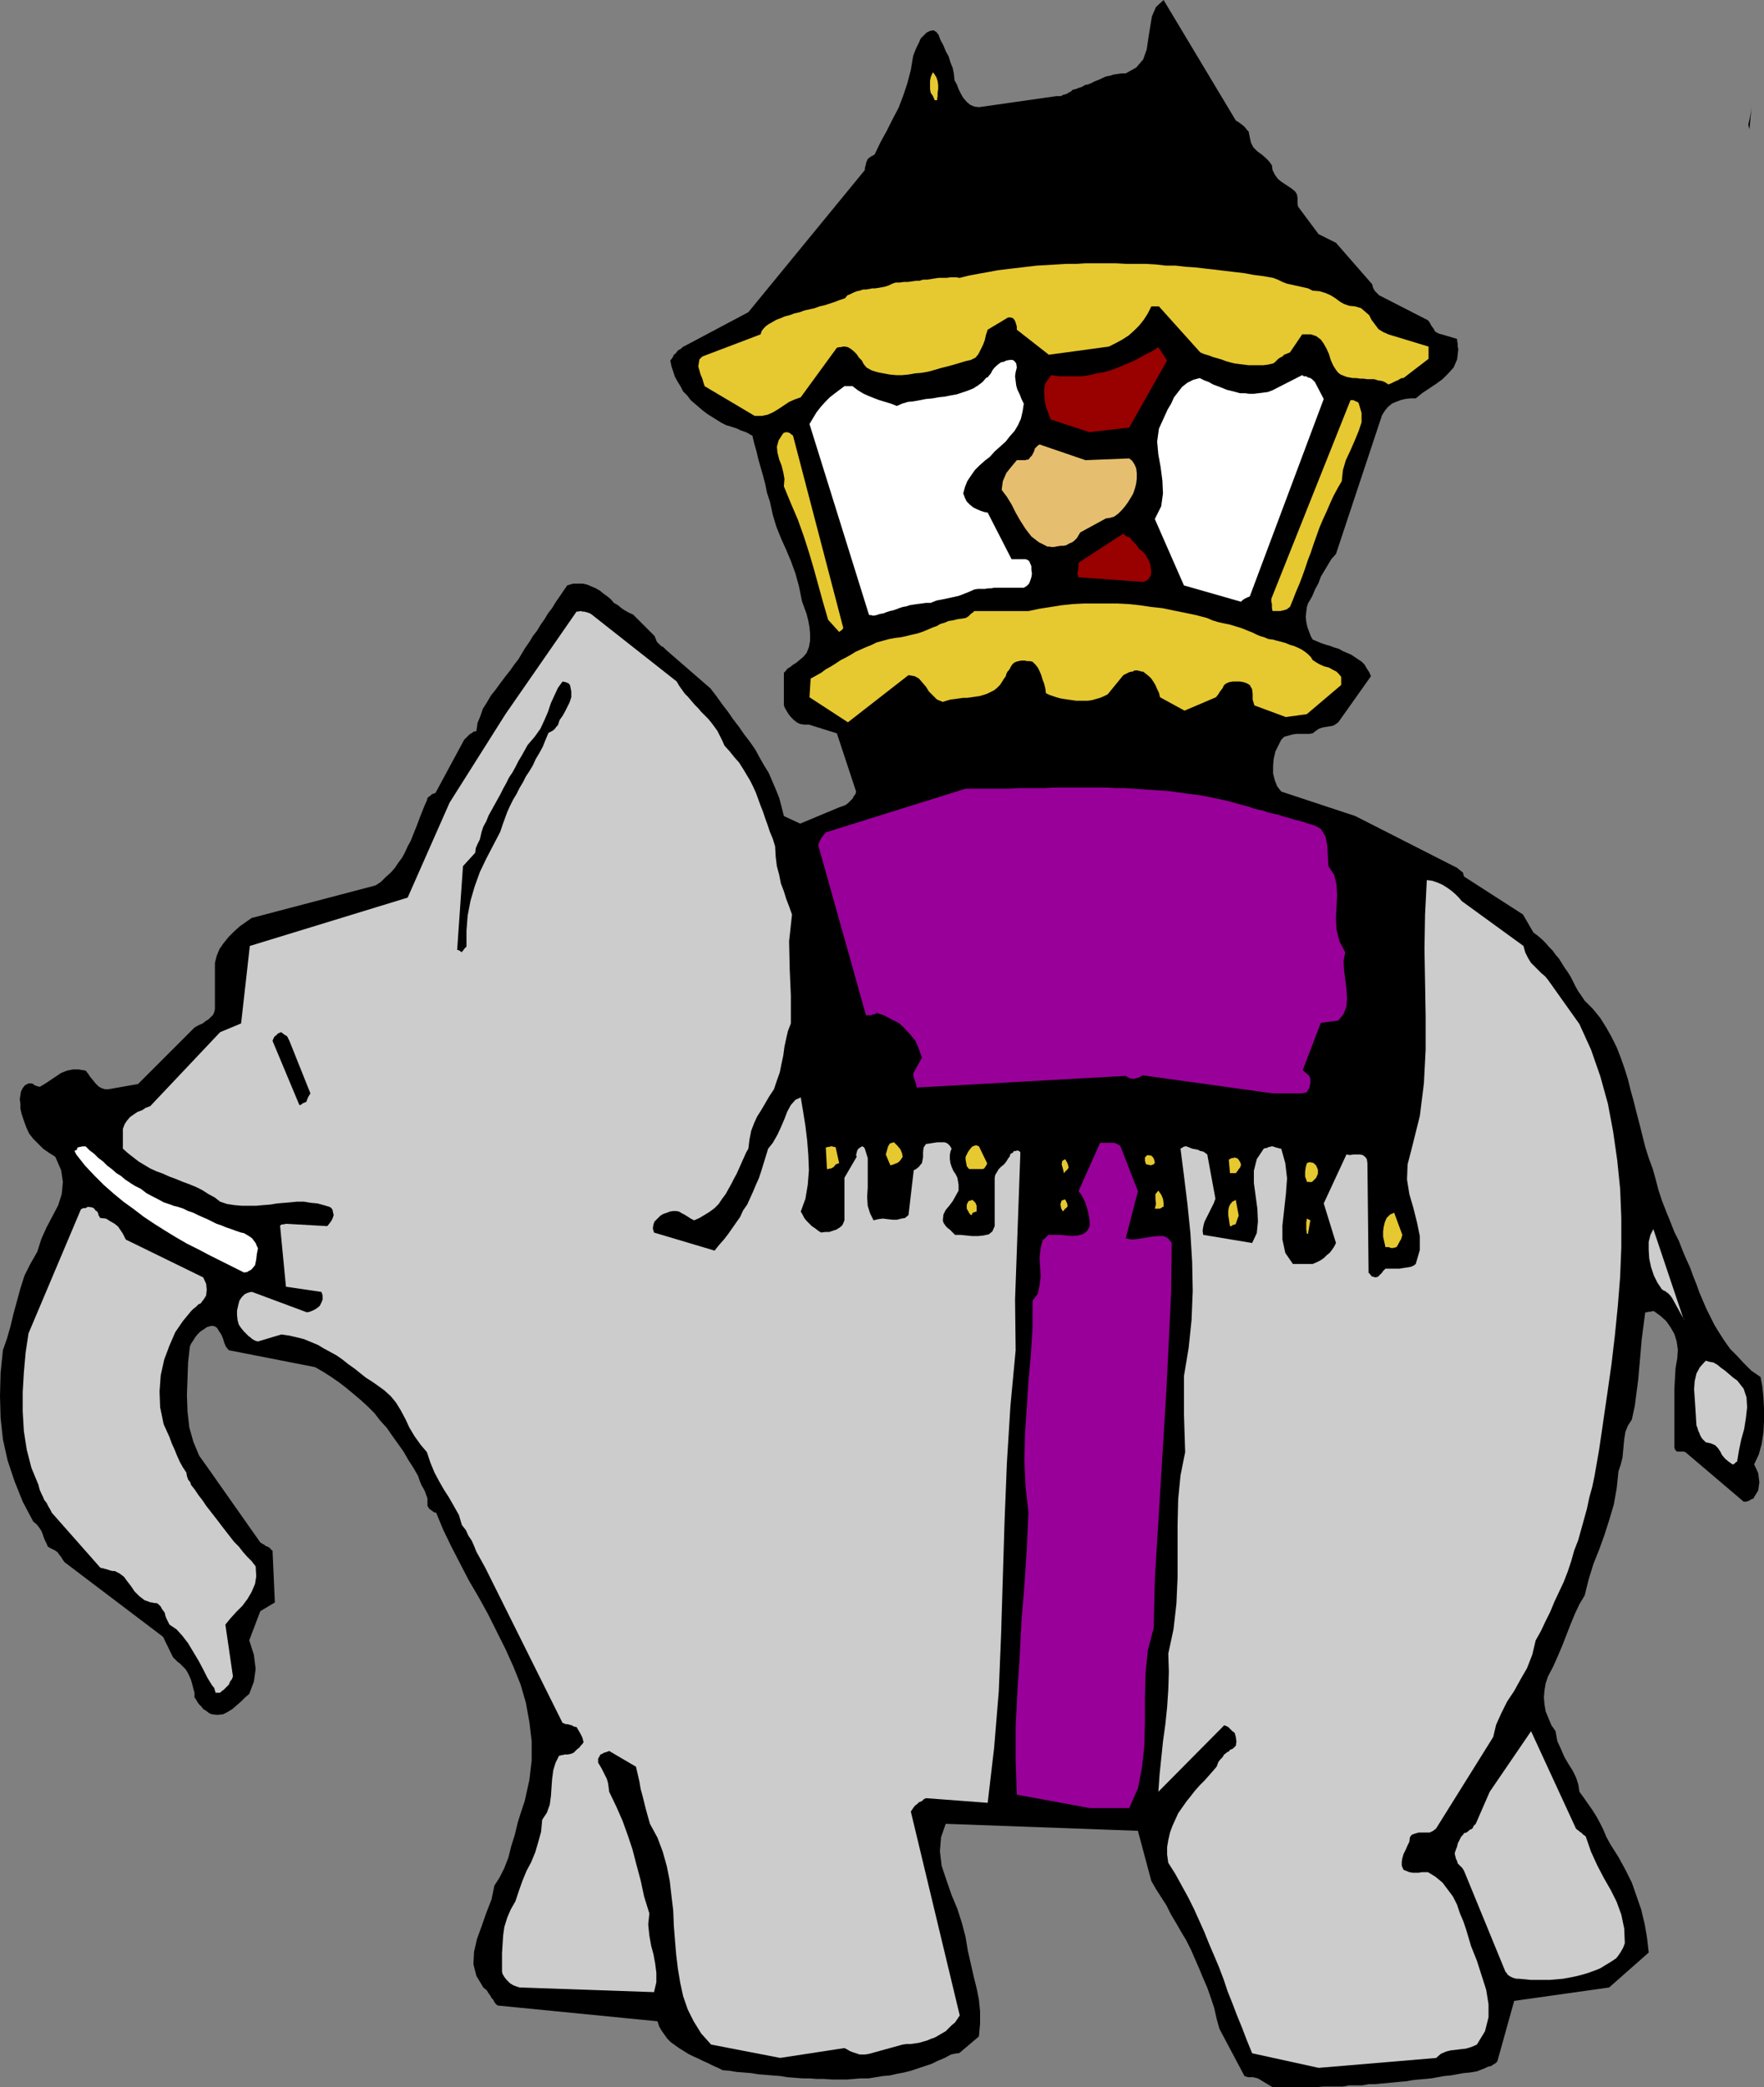
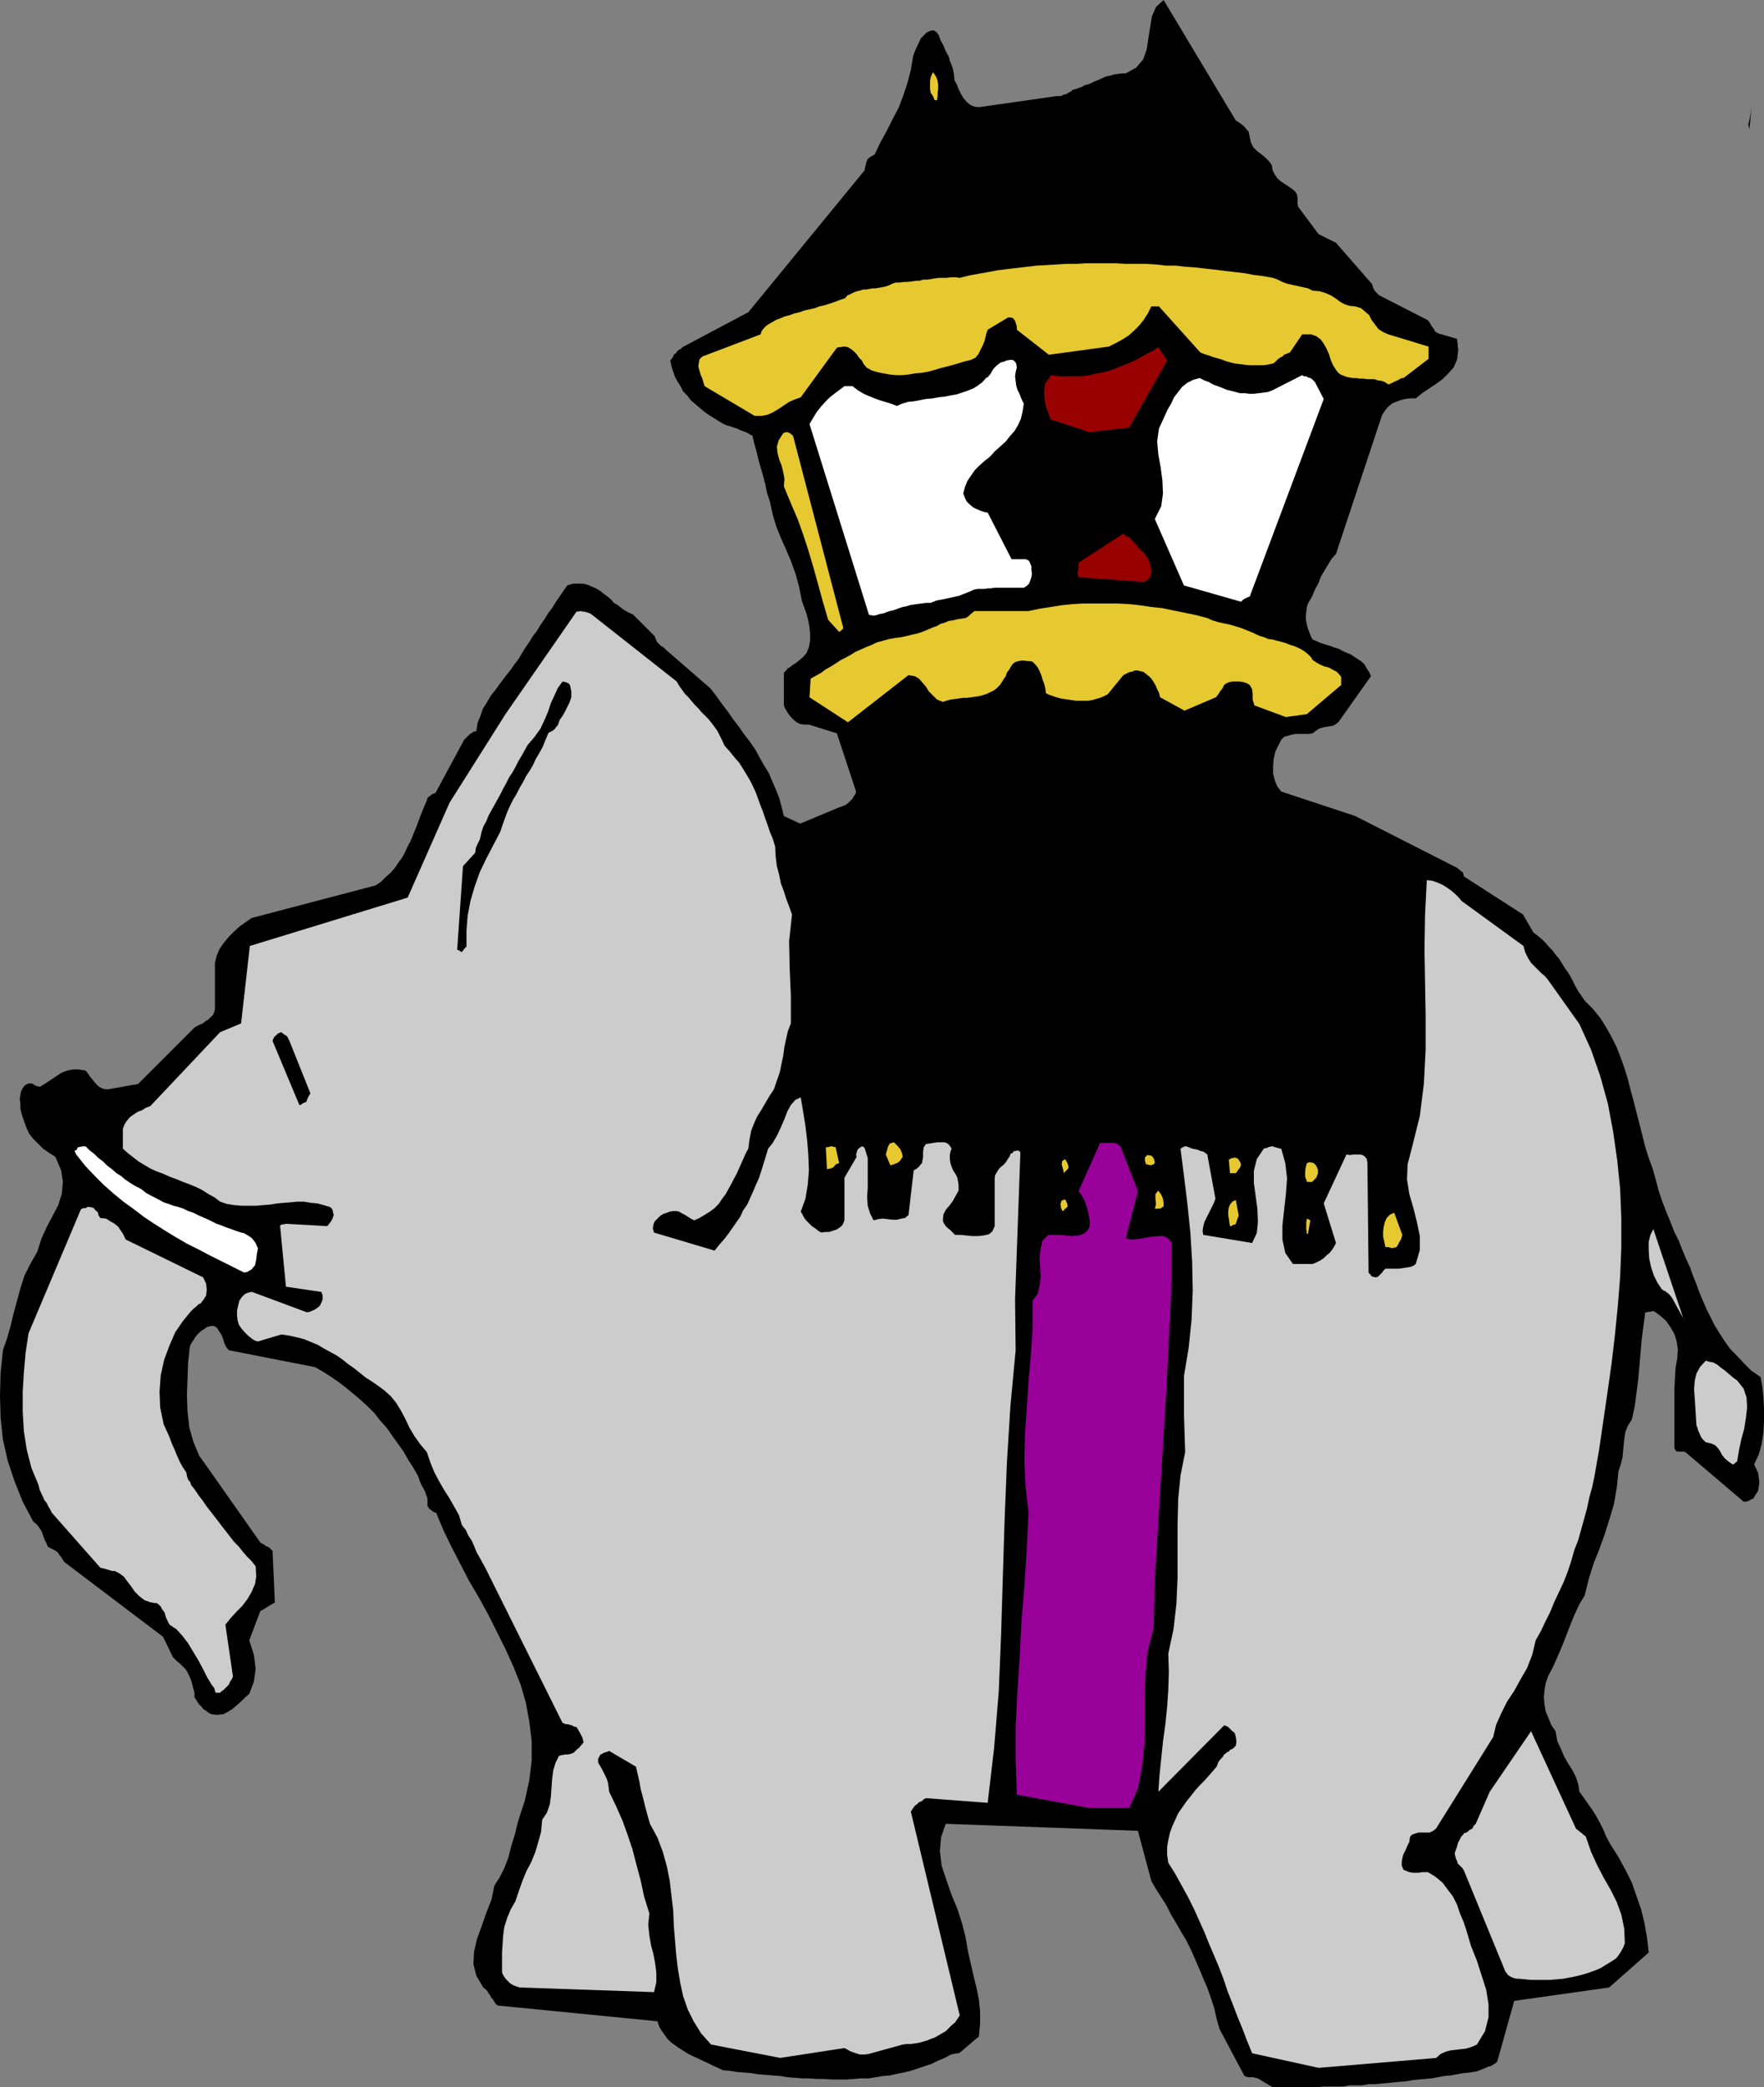
<svg xmlns="http://www.w3.org/2000/svg" xmlns:ns1="http://sodipodi.sourceforge.net/DTD/sodipodi-0.dtd" xmlns:ns2="http://www.inkscape.org/namespaces/inkscape" version="1.0" width="129.51mm" height="153.191mm" id="svg36" ns1:docname="Elephant 02.wmf">
  <rect width="100%" height="100%" fill="#808080" stroke="none" />
  <ns1:namedview id="namedview36" pagecolor="#ffffff" bordercolor="#000000" borderopacity="0.25" ns2:showpageshadow="2" ns2:pageopacity="0.0" ns2:pagecheckerboard="0" ns2:deskcolor="#d1d1d1" ns2:document-units="mm" />
  <defs id="defs1">
    <pattern id="WMFhbasepattern" patternUnits="userSpaceOnUse" width="6" height="6" x="0" y="0" />
  </defs>
  <path style="fill:#000000;fill-opacity:1;fill-rule:evenodd;stroke:none" d="m 353.096,578.991 h 1.778 1.778 1.778 1.778 1.939 1.616 1.778 l 1.778,-0.162 h 1.778 1.778 1.778 l 1.778,-0.323 h 1.778 1.778 l 1.778,-0.323 h 1.778 l 1.616,-0.162 1.778,-0.162 1.778,-0.162 1.616,-0.162 1.939,-0.162 1.778,-0.323 1.616,-0.162 1.939,-0.162 1.616,-0.162 1.778,-0.323 1.778,-0.323 1.778,-0.162 1.778,-0.323 1.778,-0.323 1.778,-0.162 1.939,-0.323 0.808,-0.323 0.808,-0.323 0.808,-0.323 0.646,-0.323 0.808,-0.162 0.485,-0.323 0.808,-0.485 0.485,-0.485 4.686,-16.806 26.341,-3.717 10.989,-9.696 -0.485,-4.201 -0.646,-3.717 -0.97,-4.04 -1.293,-3.717 -1.293,-3.717 -1.778,-3.555 -1.939,-3.555 -2.262,-3.555 -1.131,-2.101 -0.808,-1.939 -0.97,-1.939 -0.97,-1.778 -1.131,-1.778 -1.131,-1.616 -1.131,-1.616 -1.293,-1.778 -0.323,-2.101 -0.646,-1.939 -0.97,-1.939 -1.131,-1.778 -1.131,-1.939 -0.97,-2.262 -0.97,-2.101 -0.485,-2.747 -1.131,-1.616 -0.808,-1.939 -0.808,-1.939 -0.323,-1.939 -0.162,-1.939 0.162,-1.939 0.323,-1.939 0.646,-1.939 1.454,-2.747 1.293,-2.909 1.293,-3.07 1.131,-2.909 1.131,-2.909 1.131,-2.747 1.293,-2.747 1.454,-2.424 1.131,-4.525 1.293,-4.201 1.616,-4.04 1.454,-4.04 1.293,-4.04 1.293,-4.363 0.808,-4.525 0.485,-4.686 0.646,-1.939 0.485,-1.939 0.162,-1.778 0.162,-1.778 0.162,-1.616 0.323,-1.939 0.646,-1.616 1.131,-1.778 0.808,-3.717 0.485,-3.717 0.485,-3.717 0.323,-3.717 0.323,-3.717 0.323,-3.717 0.485,-3.717 0.485,-3.717 h 0.162 0.162 0.162 l 0.323,-0.162 h 0.323 0.323 l 0.485,-0.162 h 0.485 l 1.778,1.293 1.616,1.454 1.131,1.616 1.131,1.939 0.646,2.101 0.323,2.262 -0.162,2.424 -0.485,2.747 -0.323,5.817 v 5.333 5.171 5.656 l 0.162,0.485 0.323,0.485 0.323,0.162 h 0.323 0.485 0.485 0.485 l 0.485,0.162 16.16,13.735 h 0.323 0.323 l 0.646,-0.162 0.323,-0.162 0.485,-0.323 0.485,-0.162 0.323,-0.323 v -0.162 l 1.131,-1.778 0.323,-2.262 -0.323,-2.586 -1.131,-2.424 1.293,-2.747 0.808,-2.909 0.485,-3.232 0.162,-3.232 v -3.232 l -0.162,-3.232 -0.323,-3.07 -0.485,-2.586 -2.586,-1.778 -2.101,-2.101 -1.939,-2.101 -1.778,-1.778 -1.616,-2.262 -1.454,-2.262 -1.293,-2.101 -1.131,-2.262 -1.131,-2.262 -0.97,-2.262 -0.97,-2.262 -0.808,-2.262 -0.97,-2.424 -0.808,-2.262 -0.97,-2.101 -0.97,-2.262 -1.131,-2.909 -1.293,-2.586 -1.131,-2.909 -1.131,-2.747 -1.131,-2.909 -0.97,-2.909 -0.808,-3.07 -0.808,-2.909 -1.131,-3.07 -0.97,-3.07 -0.808,-3.232 -0.808,-3.232 -0.808,-3.07 -0.808,-3.232 -0.808,-2.909 -0.808,-3.232 -0.97,-3.07 -0.97,-2.747 -1.131,-2.909 -1.454,-2.909 -1.454,-2.586 -1.616,-2.586 -2.101,-2.586 -2.262,-2.262 -0.97,-1.454 -0.808,-1.131 -0.808,-1.454 -0.646,-1.293 -0.646,-1.293 -0.808,-1.293 -0.808,-1.131 -0.808,-1.293 -0.808,-1.293 -0.97,-1.131 -0.808,-1.131 -0.97,-0.97 -0.97,-1.131 -0.97,-0.97 -1.131,-0.97 -1.293,-0.97 -2.909,-5.009 -16.322,-10.504 -0.162,-0.485 -0.162,-0.646 -0.646,-0.485 -0.97,-0.808 -28.28,-14.382 -20.523,-6.787 -1.131,-1.454 -0.646,-1.616 -0.485,-1.939 v -2.101 l 0.162,-1.939 0.485,-2.101 0.808,-1.616 0.808,-1.616 0.808,-0.808 1.131,-0.323 1.131,-0.323 1.131,-0.162 h 1.293 1.131 1.131 l 0.97,-0.162 0.808,-0.646 0.97,-0.646 0.97,-0.323 0.97,-0.162 0.97,-0.162 0.97,-0.162 0.808,-0.485 0.646,-0.485 9.05,-12.766 -0.485,-1.131 -0.646,-0.97 -0.646,-1.131 -0.808,-0.808 -0.97,-0.646 -0.97,-0.646 -0.97,-0.646 -1.131,-0.485 -1.131,-0.485 -1.131,-0.646 -1.131,-0.323 -1.293,-0.485 -1.131,-0.323 -1.454,-0.485 -1.131,-0.485 -1.131,-0.485 -0.485,-0.808 -0.485,-1.293 -0.485,-1.293 -0.323,-1.454 -0.162,-1.454 0.162,-1.454 0.162,-1.293 0.323,-0.97 1.131,-1.939 0.808,-1.939 0.97,-1.778 0.646,-1.778 0.97,-1.616 0.97,-1.616 0.97,-1.616 1.293,-1.454 12.766,-38.459 0.808,-1.293 0.808,-0.97 1.131,-0.97 1.131,-0.485 1.293,-0.485 1.293,-0.323 1.454,-0.162 h 1.454 l 1.778,-1.454 1.939,-1.293 1.939,-1.293 1.778,-1.293 1.616,-1.616 1.454,-1.616 0.97,-2.262 0.323,-2.747 -0.162,-0.808 v -0.808 l -0.162,-0.808 v -0.485 l -4.363,-1.293 -0.646,-0.162 -0.646,-0.323 -0.485,-0.323 -0.323,-0.646 -0.485,-0.646 -0.323,-0.485 -0.323,-0.646 -0.485,-0.646 -13.574,-6.949 -0.485,-0.485 -0.646,-0.646 -0.485,-0.808 -0.323,-1.131 -10.019,-11.473 -4.848,-2.424 -5.656,-7.595 -0.162,-0.808 v -0.97 -0.646 l -0.162,-0.97 -0.485,-0.808 -0.97,-0.808 -0.97,-0.646 -0.97,-0.646 -0.97,-0.646 -0.97,-0.808 -0.808,-1.131 -0.646,-1.293 -0.162,-1.293 -0.808,-1.131 -0.97,-0.97 -1.131,-0.97 -1.131,-0.808 -1.131,-1.131 -0.646,-1.293 -0.323,-1.454 -0.162,-0.808 -0.162,-0.808 -0.485,-0.485 -0.485,-0.646 -0.485,-0.485 -0.646,-0.485 -0.646,-0.485 -0.808,-0.485 L 322.876,0 l -2.101,1.939 -1.131,2.586 -0.485,2.909 -0.485,3.07 -0.485,3.232 -0.97,2.747 -1.939,2.262 -2.909,1.616 h -1.131 l -1.131,0.162 -1.131,0.162 -0.97,0.323 -0.97,0.162 -0.808,0.323 -0.97,0.485 -0.808,0.323 -0.808,0.323 -0.97,0.485 -0.808,0.323 -0.808,0.162 -0.808,0.485 -0.97,0.323 -0.808,0.323 -0.808,0.162 -0.485,0.485 -0.646,0.323 -0.485,0.323 -0.485,0.162 -0.646,0.162 -0.485,0.323 h -0.646 -0.646 l -21.493,3.07 -1.293,-0.162 -1.131,-0.485 -0.97,-0.808 -0.97,-1.131 -0.646,-1.131 -0.646,-1.293 -0.485,-1.293 -0.646,-1.131 -0.162,-1.778 -0.323,-1.616 -0.646,-1.616 -0.485,-1.616 -0.808,-1.454 -0.646,-1.616 -0.808,-1.454 -0.485,-1.293 v -0.162 l -0.323,-0.323 -0.323,-0.485 -0.808,-0.485 -0.97,0.162 -0.97,0.485 -0.808,0.808 -0.808,0.808 -0.485,1.131 -0.646,1.293 -0.485,1.131 -0.485,1.293 -0.646,3.878 -0.97,3.717 -1.131,3.393 -1.293,3.393 -1.616,3.07 -1.616,3.232 -1.778,3.232 -1.616,3.393 -0.485,0.323 -0.646,0.323 -0.808,0.646 -0.485,1.131 v 0.323 l -0.162,0.485 -0.162,0.646 v 0.485 l -32.32,39.429 -18.261,9.696 -0.485,0.485 -0.646,0.323 -0.323,0.323 -0.485,0.646 -0.485,0.323 -0.162,0.485 -0.323,0.485 -0.485,0.646 0.323,1.616 0.485,1.454 0.485,1.454 0.808,1.454 0.808,1.293 0.646,1.293 1.131,1.131 0.97,1.293 1.131,0.97 1.131,0.97 1.131,0.97 1.293,0.97 1.293,0.808 1.293,0.808 1.293,0.808 1.293,0.646 1.131,0.323 0.97,0.323 0.97,0.323 0.97,0.485 0.97,0.323 0.808,0.323 0.808,0.485 0.646,0.323 0.485,2.101 0.646,2.262 0.485,2.101 0.646,2.262 0.646,2.262 0.646,2.424 0.485,2.424 0.808,2.424 0.808,3.717 0.97,3.232 1.293,3.232 1.454,3.232 1.293,3.07 1.293,3.555 0.97,3.555 0.808,4.04 0.646,1.778 0.646,1.778 0.485,1.939 0.323,1.778 0.162,1.778 v 1.939 l -0.323,1.778 -0.646,1.616 -0.97,1.131 -0.97,0.808 -0.97,0.808 -0.808,0.485 -0.808,0.646 -0.808,0.485 -0.485,0.646 -0.485,0.485 v 9.049 l 0.323,0.808 0.485,0.808 0.485,0.808 0.646,0.808 0.808,0.808 0.808,0.646 0.97,0.485 1.131,0.162 h 0.162 0.485 0.485 0.162 l 7.757,2.424 5.333,16.159 -0.162,0.646 -0.485,0.646 -0.323,0.646 -0.646,0.646 -0.646,0.646 -0.646,0.485 -0.808,0.323 -0.97,0.323 -10.827,4.525 -4.525,-2.101 -0.646,-2.586 -0.646,-2.424 -0.97,-2.424 -0.97,-2.262 -0.97,-2.262 -1.293,-2.101 -1.293,-2.262 -1.131,-2.101 -1.454,-2.101 -1.616,-2.101 -1.454,-2.101 -1.616,-2.101 -1.454,-2.101 -1.616,-2.101 -1.616,-2.262 -1.616,-2.101 -12.282,-10.665 -0.485,-0.485 -0.323,-0.323 -0.646,-0.323 -0.323,-0.323 -0.485,-0.485 -0.323,-0.323 -0.323,-0.808 -0.323,-0.808 -5.979,-5.979 -1.131,-0.485 -1.131,-0.646 -0.97,-0.646 -0.97,-0.808 -1.131,-0.646 -0.808,-0.97 -0.97,-0.808 -1.131,-0.808 -0.97,-0.808 -1.131,-0.646 -1.131,-0.485 -1.131,-0.485 -1.293,-0.323 h -1.293 -1.454 l -1.616,0.485 -1.131,1.616 -0.97,1.454 -1.131,1.616 -0.97,1.616 -1.131,1.454 -0.97,1.616 -1.131,1.616 -0.97,1.616 -1.131,1.454 -0.97,1.616 -1.131,1.616 -0.97,1.616 -0.97,1.616 -1.131,1.454 -1.131,1.616 -1.293,1.616 -1.454,1.939 -1.293,1.778 -1.293,1.616 -1.131,1.939 -1.131,1.778 -0.646,1.939 -0.808,1.939 -0.323,2.262 -0.485,0.162 h -0.323 l -0.323,0.323 -0.323,0.162 -0.485,0.323 -0.323,0.323 -0.485,0.485 -0.646,0.646 -7.757,14.382 -0.162,0.323 -0.323,0.162 -0.485,0.162 -0.323,0.162 -0.323,0.323 -0.485,0.323 -0.323,0.323 -0.162,0.646 -0.646,1.454 -0.646,1.616 -0.646,1.616 -0.646,1.778 -0.646,1.616 -0.646,1.616 -0.646,1.616 -0.808,1.454 -0.808,1.778 -0.808,1.454 -0.97,1.293 -0.97,1.454 -1.131,1.293 -1.454,1.293 -1.293,1.293 -1.454,0.97 -34.421,9.049 -1.616,1.131 -1.616,1.131 -1.616,1.454 -1.454,1.454 -1.454,1.778 -1.131,1.616 -0.808,1.939 -0.485,1.939 v 3.393 3.07 3.232 3.07 l -0.162,0.808 -0.323,0.808 -0.646,0.646 -0.646,0.646 -0.808,0.485 -0.808,0.646 -1.131,0.485 -1.131,0.646 -15.675,15.675 -8.242,1.454 h -0.97 l -0.97,-0.323 -0.808,-0.485 -0.808,-0.808 -0.646,-0.808 -0.808,-0.97 -0.646,-0.97 -0.646,-0.808 -1.939,-0.323 h -1.616 l -1.616,0.323 -1.616,0.646 -1.454,0.97 -1.454,0.97 -1.454,0.97 -1.616,0.97 -0.323,-0.162 h -0.323 l -0.323,-0.162 -0.485,-0.162 -0.323,-0.323 -0.485,-0.162 H 8.403 7.918 l -0.97,0.485 -0.646,0.808 -0.485,0.97 -0.162,0.97 -0.162,1.131 0.162,1.293 v 1.293 l 0.323,1.454 0.646,1.939 0.646,1.778 0.808,1.778 1.131,1.454 1.454,1.454 1.293,1.293 1.616,1.131 1.778,1.131 1.616,3.717 0.485,3.232 -0.323,3.393 -0.97,3.07 -1.616,3.07 -1.616,3.07 -1.454,3.232 -1.131,3.555 -1.939,3.393 -1.616,3.232 -1.131,3.555 -0.97,3.555 -0.97,3.555 -0.808,3.393 -0.97,3.393 -1.131,3.232 -0.646,6.302 L 0,387.179 l 0.162,6.141 0.646,5.979 1.293,5.817 1.939,5.817 2.262,5.656 2.909,5.494 0.97,0.808 0.646,0.808 0.646,0.97 0.323,0.808 0.323,0.97 0.323,0.808 0.485,0.97 0.323,0.808 0.808,0.485 0.646,0.323 0.646,0.323 0.646,0.485 0.323,0.485 0.646,0.808 0.485,0.808 0.485,0.646 27.31,20.684 2.747,5.656 0.323,0.323 0.162,0.162 0.485,0.485 0.323,0.323 0.485,0.323 0.323,0.323 0.485,0.485 0.323,0.323 0.646,0.646 0.485,0.808 0.485,0.97 0.485,1.131 0.323,1.131 0.323,1.293 0.323,1.131 v 1.293 l 0.485,0.646 0.323,0.646 0.485,0.646 0.646,0.646 0.485,0.646 0.808,0.485 0.808,0.646 0.808,0.323 1.454,0.162 1.616,-0.162 1.293,-0.646 1.293,-0.808 1.131,-0.97 1.293,-1.131 1.131,-1.131 1.131,-0.97 1.293,-3.393 0.485,-3.555 -0.485,-3.878 -1.293,-4.04 3.07,-8.08 4.04,-2.424 -0.646,-14.382 -0.485,-0.323 -0.162,-0.323 -0.485,-0.323 -0.323,-0.162 -0.485,-0.162 -0.323,-0.323 -0.646,-0.323 -0.485,-0.323 -14.544,-20.684 -2.424,-3.393 -1.616,-3.878 -1.131,-4.04 -0.485,-4.363 -0.162,-4.525 0.162,-4.525 0.162,-4.525 0.485,-4.363 0.323,-0.808 0.646,-0.97 0.485,-0.808 0.646,-0.808 0.808,-0.808 0.97,-0.646 0.97,-0.646 1.293,-0.323 0.808,0.162 0.646,0.485 0.485,0.808 0.646,0.97 0.485,1.131 0.323,1.131 0.485,1.131 0.808,0.97 23.917,4.686 2.262,1.293 2.262,1.454 2.101,1.454 2.101,1.616 1.939,1.616 2.101,1.778 1.939,1.778 1.778,1.778 1.616,2.101 1.778,1.939 1.454,2.101 1.616,2.262 1.616,2.262 1.293,2.262 1.454,2.262 1.293,2.262 0.485,1.454 0.485,1.131 0.485,0.808 0.485,0.97 0.323,0.97 0.323,0.808 v 0.97 1.131 l 0.485,0.808 0.646,0.485 0.646,0.485 0.646,0.162 1.939,4.686 2.262,4.686 2.424,4.686 2.424,4.686 2.747,4.686 2.586,4.686 2.424,4.848 2.424,4.848 2.262,5.009 1.939,4.848 1.454,5.009 0.97,5.333 0.646,5.333 v 5.333 l -0.646,5.494 -1.293,5.817 -0.97,2.909 -0.97,3.07 -0.808,3.393 -0.97,3.07 -0.808,3.232 -1.131,2.909 -1.293,2.586 -1.454,2.262 -0.808,3.878 -1.454,3.717 -1.293,3.717 -1.293,3.555 -0.808,3.555 -0.162,3.393 0.808,3.232 1.939,3.232 0.97,0.808 0.485,0.808 0.485,0.646 0.323,0.646 0.485,0.485 0.323,0.646 0.485,0.646 0.485,0.323 44.278,4.363 0.485,1.454 0.646,1.131 0.808,1.131 0.808,1.131 0.97,0.97 1.131,0.808 1.131,0.808 1.293,0.808 1.293,0.808 1.293,0.646 1.454,0.646 1.293,0.646 1.454,0.646 1.293,0.646 1.454,0.646 1.293,0.646 1.939,0.162 1.939,0.323 2.101,0.162 1.939,0.162 1.939,0.323 2.101,0.162 1.939,0.162 2.101,0.162 1.939,0.323 2.101,0.162 2.101,0.162 h 1.939 l 2.101,0.162 h 1.939 l 2.262,0.162 h 1.939 2.101 l 1.939,-0.162 1.939,-0.162 h 2.262 l 1.939,-0.323 1.939,-0.323 1.939,-0.162 2.101,-0.485 1.778,-0.323 1.939,-0.485 1.939,-0.646 1.939,-0.646 1.939,-0.646 1.616,-0.808 1.939,-0.808 1.778,-0.97 0.808,-0.162 0.808,-0.162 h 0.485 l 0.323,-0.162 5.333,-4.525 0.323,-3.555 v -3.393 l -0.323,-3.232 -0.646,-3.232 -0.808,-3.232 -0.808,-3.555 -0.808,-3.555 -0.646,-3.878 -0.97,-3.717 -1.293,-4.04 -1.616,-3.878 -1.454,-4.201 -1.293,-3.878 -0.485,-4.04 0.323,-3.878 1.293,-3.717 53.328,1.939 3.717,13.897 1.293,2.262 1.454,2.262 1.454,2.262 1.293,2.586 1.454,2.424 1.293,2.262 1.454,2.424 1.293,2.586 1.131,2.586 1.131,2.586 1.131,2.747 1.131,2.586 0.97,2.747 0.97,2.909 0.646,2.909 0.808,2.909 6.949,13.089 0.485,0.162 0.485,0.162 h 0.323 0.323 0.485 0.323 l 0.646,0.162 0.646,0.162 4.04,2.424 z" id="path1" />
  <path style="fill:#cccccc;fill-opacity:1;fill-rule:evenodd;stroke:none" d="m 365.862,573.658 32.643,-2.747 1.293,-1.131 1.454,-0.646 1.293,-0.323 1.454,-0.162 1.293,-0.162 1.454,-0.162 1.616,-0.485 1.454,-0.646 2.262,-3.717 0.97,-3.878 v -3.555 l -0.646,-4.04 -1.293,-4.04 -1.293,-4.04 -1.616,-4.04 -1.293,-4.363 -0.808,-2.424 -0.97,-2.262 -0.808,-2.424 -1.131,-2.262 -1.454,-1.939 -1.454,-1.939 -1.939,-1.616 -2.101,-1.293 h -0.808 -0.808 l -0.97,0.162 h -0.808 -0.808 l -0.97,-0.162 -0.808,-0.323 -0.808,-0.323 -0.485,-1.131 V 516.454 l 0.162,-0.97 0.323,-1.131 0.646,-1.293 0.485,-1.131 0.485,-0.97 0.162,-1.293 0.485,-0.646 0.808,-0.323 1.131,-0.323 h 0.97 1.131 0.97 l 0.97,-0.485 0.808,-0.646 15.837,-25.37 0.808,-3.393 1.454,-3.232 1.616,-3.232 1.939,-2.909 1.778,-3.232 1.778,-3.07 1.454,-3.717 0.97,-4.04 1.454,-2.586 1.293,-2.747 1.293,-2.586 1.131,-2.747 1.293,-2.747 1.293,-2.747 1.131,-2.909 0.97,-2.909 0.808,-2.909 1.131,-2.909 0.808,-2.909 0.808,-2.909 0.808,-2.909 0.646,-3.07 0.808,-2.909 0.646,-3.07 1.293,-7.433 1.131,-7.756 1.131,-7.757 1.131,-7.918 0.97,-8.241 0.808,-8.08 0.646,-8.08 0.323,-8.241 v -8.08 l -0.323,-8.08 -0.808,-7.918 -1.131,-7.918 -1.454,-7.757 -2.101,-7.595 -2.586,-7.433 -3.232,-7.11 -8.726,-12.281 -0.808,-0.97 -0.97,-0.808 -0.97,-0.97 -0.97,-0.97 -0.97,-0.97 -0.808,-1.293 -0.808,-1.616 -0.485,-1.778 -17.13,-12.443 -0.808,-0.97 -0.97,-0.97 -1.131,-0.97 -1.131,-0.808 -1.293,-0.808 -1.454,-0.646 -1.454,-0.485 -1.454,-0.162 -0.485,9.534 -0.162,9.534 0.162,9.211 0.162,9.534 v 9.211 l -0.485,9.372 -1.131,9.049 -2.262,9.049 -1.131,4.363 -0.162,4.201 0.646,4.04 1.131,3.878 0.97,3.878 0.808,3.878 v 3.878 l -1.131,3.878 -0.646,0.485 -0.808,0.323 -0.97,0.162 -1.131,0.162 -0.97,0.162 h -0.97 -1.131 -1.131 -0.646 l -0.323,0.323 -0.323,0.323 -0.323,0.485 -0.323,0.323 -0.485,0.485 -0.323,0.323 -0.646,0.162 -0.646,-0.162 -0.485,-0.162 -0.323,-0.485 -0.485,-0.485 -0.323,-30.38 -0.162,-1.131 -0.485,-0.646 -0.646,-0.485 -0.808,-0.162 h -0.808 -0.97 l -0.97,0.162 -0.97,-0.162 -6.302,13.574 3.394,10.988 -0.485,0.97 -0.646,0.97 -0.646,0.808 -0.808,0.646 -0.808,0.808 -0.97,0.646 -0.97,0.485 -1.131,0.485 h -5.494 l -2.101,-3.07 -0.808,-3.717 v -3.878 l 0.485,-4.363 0.485,-4.363 0.323,-4.363 -0.485,-4.201 -1.131,-4.04 h -0.323 l -0.485,-0.162 -0.646,-0.162 -0.97,-0.323 h -0.162 -0.162 l -0.323,0.162 h -0.323 l -0.323,0.162 -0.323,0.162 h -0.323 l -0.485,0.162 -1.939,2.909 -0.808,3.232 v 3.393 l 0.485,3.555 0.485,3.555 0.162,3.555 -0.323,3.232 -1.293,2.747 -13.574,-2.262 -0.162,-1.131 0.162,-1.131 0.323,-1.293 0.646,-1.293 0.646,-1.293 0.646,-1.293 0.646,-1.293 0.485,-1.293 -2.262,-12.281 -0.646,-0.485 -0.485,-0.323 -0.808,-0.162 -0.646,-0.323 -0.808,-0.162 -0.808,-0.162 -0.808,-0.323 -0.808,-0.323 h -0.323 l -0.485,0.162 -0.485,0.323 -0.323,0.162 0.97,7.595 0.97,7.918 0.808,7.918 0.485,7.918 0.162,8.08 -0.323,8.08 -0.808,7.756 -1.293,7.757 v 5.656 5.171 l 0.162,5.333 0.162,5.009 -1.293,6.464 -0.646,6.625 -0.162,7.11 v 7.272 7.272 l -0.323,7.272 -0.808,7.11 -1.454,6.787 0.162,5.009 -0.162,5.009 -0.323,4.848 -0.485,4.686 -0.646,4.686 -0.485,4.686 -0.485,4.686 -0.323,4.686 18.261,-18.422 0.485,0.162 0.646,0.323 0.485,0.485 0.646,0.646 0.646,0.485 0.323,1.131 0.162,1.293 -0.162,1.131 -0.323,0.323 -0.485,0.485 -0.323,0.162 -0.485,0.162 -0.323,0.485 -0.485,0.162 -0.323,0.323 -0.485,0.323 -0.485,0.808 -0.646,0.646 -0.485,0.646 -0.485,1.293 -0.97,1.131 -1.131,1.293 -1.293,1.454 -1.293,1.293 -1.293,1.454 -1.131,1.454 -1.293,1.616 -1.131,1.616 -1.131,1.616 -0.808,1.778 -0.808,1.778 -0.646,1.778 -0.485,2.101 -0.323,1.939 v 2.101 l 0.323,2.262 1.939,3.07 1.778,3.232 1.778,3.232 1.616,3.232 1.454,3.232 1.454,3.232 1.293,3.232 1.454,3.393 1.293,3.07 1.293,3.393 1.131,3.393 1.293,3.232 1.293,3.393 1.454,3.555 1.293,3.393 1.454,3.555 18.422,4.04 z" id="path2" />
  <path style="fill:#cccccc;fill-opacity:1;fill-rule:evenodd;stroke:none" d="m 216.382,570.911 17.938,-2.747 0.646,0.323 0.808,0.485 0.808,0.323 0.97,0.323 0.97,0.323 h 0.808 0.808 l 0.97,-0.162 9.373,-2.586 1.131,-0.162 h 1.131 l 1.131,-0.162 1.131,-0.162 1.131,-0.323 1.131,-0.323 1.131,-0.485 0.97,-0.323 1.131,-0.646 0.808,-0.485 1.131,-0.646 0.808,-0.808 0.808,-0.808 0.97,-0.808 0.646,-0.97 0.646,-0.97 -13.574,-56.558 0.323,-0.485 0.323,-0.485 0.485,-0.646 0.646,-0.485 0.485,-0.485 0.808,-0.323 0.485,-0.485 0.646,-0.323 17.13,1.293 1.778,-15.19 1.293,-15.675 0.646,-15.836 0.485,-15.836 0.485,-15.836 0.646,-15.998 0.97,-15.675 1.454,-15.513 -0.162,-14.059 0.485,-13.412 0.485,-13.412 0.485,-13.412 v -0.646 l -0.323,-0.323 -0.485,-0.162 -0.485,0.162 h -0.485 l -0.323,0.485 -0.646,0.323 -0.162,0.646 -0.485,0.646 -0.485,0.808 -0.646,0.808 -0.808,0.646 -0.646,0.646 -0.485,0.808 -0.485,0.808 -0.162,0.808 v 13.412 l -0.646,1.454 -0.97,0.808 -1.454,0.323 -1.454,0.162 h -1.778 l -1.616,-0.162 -1.616,-0.162 h -1.454 l -0.485,-0.485 -0.485,-0.485 -0.485,-0.485 -0.646,-0.485 -0.485,-0.485 -0.323,-0.485 -0.323,-0.485 -0.162,-0.646 0.162,-1.616 0.646,-1.293 0.97,-1.131 0.97,-1.293 0.808,-1.454 0.808,-1.454 v -1.616 l -0.323,-1.939 -0.485,-0.97 -0.646,-0.97 -0.485,-1.131 -0.323,-0.97 -0.162,-1.131 v -1.131 l 0.162,-0.97 0.323,-0.808 -0.485,-0.808 -0.646,-0.646 -0.808,-0.323 h -0.97 -0.97 l -1.131,0.162 -0.97,0.162 -1.131,0.162 -0.646,0.97 -0.162,1.293 v 1.454 l -0.323,1.616 -0.323,0.323 -0.485,0.646 -0.808,0.646 -0.646,0.323 -1.454,12.443 -0.97,0.808 -0.97,0.162 -1.293,0.323 h -1.131 l -1.454,-0.162 -1.293,-0.162 -1.293,0.162 -1.293,0.323 -0.97,-1.939 -0.646,-2.101 -0.162,-2.424 0.162,-2.586 v -2.747 -2.747 -2.747 l -0.808,-2.586 -0.323,-0.485 -0.485,-0.162 -0.485,0.323 -0.485,0.323 -0.323,0.485 -0.162,0.646 -0.162,0.646 0.162,0.485 -3.394,5.817 v 11.796 l -0.323,0.808 -0.323,0.646 -0.808,0.646 -0.808,0.485 -0.97,0.323 -0.97,0.323 h -1.131 l -1.131,0.162 -0.808,-0.485 -0.808,-0.646 -0.97,-0.646 -0.646,-0.646 -0.808,-0.808 -0.646,-0.808 -0.485,-0.97 -0.485,-0.808 1.293,-3.555 0.646,-3.878 0.323,-4.04 -0.162,-4.201 -0.323,-4.04 -0.485,-4.04 -0.646,-4.04 -0.646,-3.878 -1.454,0.646 -1.293,1.454 -0.97,1.778 -0.808,2.101 -0.97,2.262 -0.97,2.101 -1.293,2.262 -1.293,1.616 -0.646,2.101 -0.646,2.101 -0.646,2.101 -0.646,1.939 -0.808,1.778 -0.808,1.939 -0.808,1.778 -0.808,1.778 -1.131,1.616 -0.808,1.778 -1.131,1.616 -1.131,1.616 -1.131,1.616 -1.131,1.454 -1.293,1.454 -1.293,1.616 -16.806,-5.009 -0.323,-1.131 0.162,-1.131 0.323,-0.808 0.808,-0.808 0.808,-0.808 0.808,-0.485 0.97,-0.323 0.808,-0.323 0.97,-0.162 h 0.808 l 0.808,0.162 0.808,0.485 0.646,0.323 0.808,0.485 0.97,0.646 0.97,0.485 1.454,-0.646 1.616,-0.97 1.293,-0.808 1.293,-0.97 1.131,-1.131 0.97,-1.454 0.97,-1.293 0.808,-1.454 0.808,-1.454 0.646,-1.293 0.808,-1.454 0.646,-1.454 0.646,-1.454 0.646,-1.454 0.646,-1.454 0.646,-1.131 0.323,-2.586 0.485,-2.424 0.808,-2.101 0.808,-1.778 1.131,-1.778 1.131,-1.939 1.131,-1.939 1.293,-1.939 0.808,-2.424 0.808,-2.262 0.485,-2.424 0.485,-2.262 0.323,-2.424 0.485,-2.262 0.485,-2.101 0.808,-2.101 v -7.757 l -0.323,-7.433 -0.162,-7.595 0.808,-7.433 -0.808,-2.262 -0.808,-2.101 -0.646,-2.101 -0.808,-2.101 -0.485,-2.424 -0.646,-2.424 -0.323,-2.586 -0.162,-2.909 -0.646,-2.101 -0.808,-1.939 -0.646,-1.939 -0.646,-1.778 -0.646,-1.939 -0.646,-1.616 -0.646,-1.778 -0.646,-1.778 -0.808,-1.778 -0.808,-1.616 -0.97,-1.616 -0.97,-1.616 -1.131,-1.778 -1.293,-1.454 -1.293,-1.616 -1.454,-1.616 -0.646,-1.454 -0.646,-1.293 -0.646,-1.293 -0.808,-1.131 -0.97,-1.293 -0.808,-0.97 -0.97,-0.97 -0.97,-0.97 -0.808,-0.97 -0.97,-0.97 -0.97,-1.131 -0.808,-0.97 -0.97,-0.97 -0.808,-1.131 -0.808,-1.131 -0.646,-1.131 -23.594,-18.583 -0.485,-0.323 -0.485,-0.162 -0.485,-0.162 -0.646,-0.162 h -0.485 l -0.485,-0.162 -0.646,0.162 h -0.485 l -19.715,28.441 -15.514,24.562 -11.635,26.34 -43.794,13.412 -2.424,21.492 -5.818,2.424 -19.392,20.522 -1.293,0.485 -0.97,0.646 -1.293,0.485 -0.97,0.646 -1.131,0.808 -0.808,0.97 -0.646,0.97 -0.485,1.293 v 5.494 l 1.454,1.293 1.454,1.131 1.454,1.131 1.616,0.97 1.616,0.97 1.778,0.808 1.778,0.646 1.778,0.808 1.778,0.646 1.939,0.808 1.778,0.646 1.939,0.808 1.616,0.808 1.778,1.131 1.778,0.97 1.454,1.131 1.939,0.646 2.101,0.323 1.939,0.162 h 1.939 2.101 l 1.778,-0.162 2.101,-0.162 1.939,-0.323 1.939,-0.162 1.939,-0.162 1.616,-0.162 h 1.939 l 1.939,0.323 1.778,0.162 1.778,0.485 1.616,0.485 0.485,0.323 0.323,0.485 0.162,0.808 0.162,0.646 -0.323,0.97 -0.323,0.646 -0.485,0.646 -0.646,0.808 -11.474,-0.646 -0.646,0.162 h -0.485 l -0.485,0.323 v 0.162 l 1.616,16.806 9.858,1.454 0.323,0.97 v 1.131 l -0.323,0.808 -0.485,0.97 -0.808,0.646 -0.808,0.485 -1.131,0.485 -0.808,0.162 -15.19,-5.656 h -0.323 l -0.646,0.162 -0.485,0.162 -0.646,0.323 -0.808,0.808 -0.646,0.97 -0.323,1.293 -0.323,1.454 v 1.293 l 0.162,1.454 0.323,1.131 0.646,0.97 0.808,0.97 0.646,0.646 0.646,0.646 0.485,0.323 0.323,0.323 0.485,0.323 0.646,0.323 0.646,0.162 6.464,-1.939 2.262,0.323 2.101,0.485 1.939,0.485 1.939,0.808 1.939,0.808 1.616,0.97 1.778,0.97 1.778,0.97 1.616,1.131 1.616,1.293 1.616,1.131 1.616,1.293 1.616,1.293 1.778,1.131 1.616,1.131 1.778,1.293 1.778,1.616 1.454,1.778 1.293,2.101 1.293,2.424 1.131,2.424 1.454,2.424 1.616,2.262 1.778,2.101 0.97,2.909 1.131,2.747 1.293,2.424 1.293,2.262 1.454,2.262 1.293,2.262 1.454,2.586 0.808,2.747 1.131,1.454 0.646,1.454 0.97,1.454 0.646,1.454 0.646,1.616 0.808,1.454 0.808,1.454 0.808,1.454 21.493,43.146 h 0.162 l 0.323,0.162 0.485,0.162 h 0.485 l 0.485,0.162 0.646,0.162 0.485,0.323 0.808,0.162 0.485,0.808 0.646,1.131 0.485,0.97 0.323,1.293 -0.323,0.485 -0.485,0.485 -0.323,0.485 -0.646,0.485 -0.485,0.485 -0.485,0.485 -0.808,0.323 -0.808,0.162 h -0.162 -0.162 -0.323 -0.323 l -0.323,0.162 h -0.485 l -0.323,0.162 h -0.323 l -0.97,1.939 -0.646,2.101 -0.323,2.424 -0.162,2.262 -0.162,2.424 -0.323,2.424 -0.808,2.262 -1.293,1.939 -0.323,3.393 -0.808,2.909 -0.808,2.747 -1.131,2.747 -1.293,2.424 -1.131,2.747 -0.97,2.747 -0.97,2.909 -1.293,2.262 -0.97,2.262 -0.808,2.586 -0.323,2.262 -0.162,2.424 -0.162,2.586 v 2.424 2.747 l 0.162,0.646 0.485,0.808 0.485,0.646 0.485,0.485 0.646,0.646 0.808,0.485 0.808,0.323 0.97,0.323 37.33,1.293 0.646,-2.747 v -2.586 l -0.323,-2.586 -0.485,-2.586 -0.646,-2.424 -0.485,-2.747 -0.323,-3.07 0.323,-3.07 -1.454,-4.686 -0.97,-4.525 -1.131,-4.201 -1.131,-4.363 -1.293,-3.878 -1.454,-4.04 -1.778,-4.04 -1.939,-4.04 -0.162,-1.293 -0.162,-1.131 -0.323,-1.131 -0.485,-0.97 -0.485,-0.97 -0.485,-0.97 -0.485,-0.808 -0.485,-0.808 v -0.646 -0.485 l 0.323,-0.485 0.323,-0.646 0.485,-0.162 0.485,-0.323 0.646,-0.162 0.808,-0.323 7.434,4.363 0.485,2.101 0.485,2.101 0.323,1.939 0.485,1.778 0.485,1.939 0.485,1.939 0.485,1.778 0.646,2.262 2.101,3.878 1.454,3.878 1.131,4.04 0.808,4.04 0.485,4.201 0.485,4.04 0.162,4.201 0.323,4.04 0.323,3.878 0.485,4.04 0.646,3.878 0.808,3.717 1.293,3.717 1.616,3.232 2.101,3.393 2.747,3.07 19.23,3.717 v 0 z" id="path3" />
  <path style="fill:#cccccc;fill-opacity:1;fill-rule:evenodd;stroke:none" d="m 421.452,548.934 1.778,0.162 1.616,0.162 h 1.778 1.778 1.616 l 1.939,-0.162 1.778,-0.162 1.778,-0.323 1.616,-0.323 1.939,-0.485 1.616,-0.485 1.778,-0.646 1.616,-0.646 1.293,-0.808 1.616,-0.97 1.454,-0.97 0.646,-0.808 0.646,-0.97 0.646,-1.131 0.485,-1.293 -0.162,-4.04 -0.808,-3.878 -1.293,-3.555 -1.616,-3.232 -1.939,-3.393 -1.778,-3.393 -1.778,-3.878 -1.454,-4.201 -0.323,-0.323 -0.323,-0.162 -0.323,-0.323 -0.323,-0.323 -0.323,-0.162 -0.323,-0.323 -0.485,-0.323 -0.323,-0.323 -12.443,-26.986 -11.474,16.806 -3.878,8.888 -0.323,0.323 -0.323,0.323 -0.162,0.485 -0.323,0.323 -0.485,0.162 -0.323,0.323 -0.646,0.485 -0.646,0.162 -0.323,0.485 -0.485,0.485 -0.323,0.646 -0.323,0.646 -0.323,0.646 -0.162,0.808 -0.323,0.808 -0.323,0.97 v 0.323 l 0.162,0.646 0.162,0.646 0.323,0.646 0.162,0.646 0.646,0.646 0.646,0.646 0.485,0.808 11.474,27.956 0.323,0.323 0.162,0.323 0.323,0.323 0.485,0.323 0.646,0.323 0.485,0.162 0.646,0.162 z" id="path4" />
  <path style="fill:#990099;fill-opacity:1;fill-rule:evenodd;stroke:none" d="m 302.192,501.587 h 11.15 l 2.424,-5.494 1.131,-5.817 0.646,-6.141 0.162,-6.625 v -6.625 l 0.162,-6.625 0.646,-6.464 1.616,-6.141 0.323,-13.412 0.808,-13.412 0.808,-13.089 0.808,-13.251 0.808,-13.251 0.646,-13.251 0.646,-13.412 0.162,-13.735 -0.97,-1.293 -1.293,-0.646 h -1.454 l -1.778,0.162 -1.939,0.323 -1.939,0.323 -1.616,0.162 -1.778,-0.323 3.394,-13.089 -4.848,-12.443 -0.323,-0.323 -0.646,-0.323 -0.646,-0.323 h -0.808 -0.808 -0.808 -0.646 -0.97 l -5.979,13.412 0.646,0.808 0.646,1.131 0.485,0.97 0.485,1.454 0.323,1.131 0.323,1.454 0.162,1.454 v 1.454 l -0.808,1.293 -1.131,0.808 -1.293,0.323 -1.616,0.162 -1.616,-0.162 -1.778,-0.162 h -1.778 -1.454 l -1.616,1.616 -0.485,2.101 -0.323,2.586 0.162,2.586 0.162,2.586 -0.323,2.586 -0.485,2.262 -1.454,1.939 v 7.595 l -0.485,7.595 -0.646,7.272 -0.485,7.433 -0.485,7.11 -0.162,7.272 0.323,7.272 0.808,7.272 -0.485,10.342 -0.646,9.857 -0.808,9.857 -0.485,9.696 -0.646,9.696 -0.485,9.696 v 9.534 l 0.323,9.534 20.2,3.717 v 0 z" id="path5" />
  <path style="fill:#cccccc;fill-opacity:1;fill-rule:evenodd;stroke:none" d="m 61.085,469.592 0.485,-0.485 0.485,-0.323 0.485,-0.485 0.485,-0.485 0.485,-0.485 0.323,-0.808 0.485,-0.646 0.323,-0.808 -2.101,-14.382 1.454,-1.778 1.616,-1.778 1.616,-1.616 1.454,-1.939 1.131,-1.939 0.97,-2.262 0.323,-2.101 -0.162,-2.747 -1.131,-1.454 -1.293,-1.293 -1.131,-1.293 -1.131,-1.454 -1.293,-1.293 -1.131,-1.454 -1.131,-1.454 -1.131,-1.454 -0.97,-1.293 -1.131,-1.454 -1.131,-1.454 -1.131,-1.454 -0.97,-1.454 -1.131,-1.454 -0.97,-1.454 -1.131,-1.454 -0.162,-0.646 -0.646,-0.808 -0.323,-0.97 -0.162,-0.97 -0.97,-1.454 -0.808,-1.454 -0.808,-1.778 -0.646,-1.616 -0.808,-1.778 -0.646,-1.778 -0.808,-1.778 -0.808,-1.778 -0.97,-4.686 -0.162,-4.363 0.323,-4.525 0.97,-4.363 1.454,-3.878 1.616,-3.717 2.101,-3.07 2.262,-2.747 0.646,-0.646 0.646,-0.485 0.485,-0.485 0.323,-0.323 0.485,-0.162 0.323,-0.323 0.162,-0.323 0.323,-0.323 0.808,-1.293 0.162,-1.616 -0.162,-1.616 -0.808,-1.778 -21.493,-10.504 -0.323,-0.646 -0.485,-0.97 -0.646,-0.97 -0.646,-0.97 -0.97,-0.808 -1.131,-0.646 -1.293,-0.808 -1.616,-0.162 -0.162,-0.323 -0.323,-0.485 v -0.323 l -0.323,-0.646 -0.485,-0.323 -0.323,-0.485 -0.485,-0.323 -0.97,-0.162 h -0.162 -0.323 l -0.162,0.162 -0.323,0.162 h -0.323 -0.323 l -0.323,0.162 -0.323,0.162 -14.544,34.419 -0.808,5.333 -0.485,5.494 -0.323,5.494 v 5.333 l 0.323,5.494 0.808,5.171 1.293,5.009 1.939,4.686 0.323,1.293 0.485,1.131 0.485,0.97 0.323,0.808 0.646,0.808 0.485,0.97 0.485,0.808 0.485,0.97 13.413,15.19 0.323,0.162 h 0.323 l 0.485,0.162 0.646,0.162 0.485,0.162 0.485,0.162 0.646,0.162 h 0.646 l 1.293,0.646 1.293,0.97 0.808,1.131 1.131,1.454 0.97,1.454 1.293,1.293 1.454,1.131 1.778,0.646 h 0.323 l 0.646,0.162 h 0.646 l 0.485,0.323 0.646,0.646 0.323,0.646 0.485,0.646 0.323,0.485 0.162,0.808 0.323,0.808 0.323,0.646 0.485,0.97 1.939,1.293 1.616,1.778 1.616,2.101 1.454,2.424 1.454,2.424 1.293,2.424 1.131,2.262 1.293,2.101 0.646,0.808 0.162,0.646 0.162,0.485 v 0.162 h 0.162 0.646 0.323 z" id="path6" />
  <path style="fill:#cccccc;fill-opacity:1;fill-rule:evenodd;stroke:none" d="m 481.406,405.924 0.162,-0.162 0.162,-0.162 0.323,-0.162 v -0.162 l 0.485,-2.909 0.646,-3.07 0.808,-2.909 0.485,-3.07 0.323,-2.909 -0.162,-2.747 -0.808,-2.424 -1.778,-2.262 -1.131,-0.808 -1.131,-0.97 -1.131,-0.97 -1.131,-0.808 -0.97,-0.808 -1.131,-0.646 -0.97,-0.162 -1.131,-0.323 -1.616,1.778 -0.97,1.778 -0.485,2.101 -0.162,2.262 0.162,2.424 0.162,2.424 0.162,2.586 0.162,2.586 0.323,0.808 0.162,0.646 0.323,0.646 0.162,0.485 0.323,0.646 0.323,0.485 0.485,0.485 0.485,0.485 1.454,0.323 1.131,0.485 0.808,0.808 0.646,0.97 0.485,0.97 0.808,0.97 0.97,0.808 1.131,0.808 h 0.162 l 0.323,-0.162 0.162,-0.162 h 0.162 v 0 z" id="path7" />
  <path style="fill:#cccccc;fill-opacity:1;fill-rule:evenodd;stroke:none" d="m 467.023,365.525 -8.242,-24.562 -0.808,1.616 -0.485,1.939 v 2.262 l 0.162,2.424 0.485,2.262 0.808,2.424 0.97,1.939 1.293,1.939 h 0.162 l 0.323,0.323 h 0.323 l 0.323,0.323 0.485,0.323 0.323,0.323 0.323,0.323 0.485,0.646 3.394,6.141 -0.162,-0.162 v -0.162 l -0.162,-0.323 z" id="path8" />
  <path style="fill:#ffffff;fill-opacity:1;fill-rule:evenodd;stroke:none" d="m 67.872,352.921 h 0.646 l 0.485,-0.323 0.646,-0.323 0.323,-0.323 0.808,-0.97 0.323,-1.616 0.162,-1.454 0.323,-1.616 -0.323,-0.646 -0.323,-0.808 -0.485,-0.646 -0.485,-0.646 -0.646,-0.485 -0.808,-0.485 -0.808,-0.485 -0.808,-0.162 -1.454,-0.485 -1.293,-0.485 -1.454,-0.485 -1.131,-0.485 -1.454,-0.485 -1.293,-0.646 -1.293,-0.646 -1.131,-0.485 -1.454,-0.646 -1.293,-0.646 -1.454,-0.485 -1.293,-0.646 -1.454,-0.485 -1.293,-0.323 -1.293,-0.485 -1.454,-0.485 -1.778,-0.97 -1.616,-0.808 -1.454,-0.808 -1.454,-1.131 -1.616,-0.808 -1.293,-0.808 -1.454,-0.97 -1.131,-0.97 -1.293,-0.808 -1.293,-1.131 -1.293,-0.97 -1.131,-1.131 -1.293,-0.97 -1.131,-1.131 -1.293,-0.97 -1.131,-1.131 h -0.323 -0.485 l -0.808,0.162 -0.646,0.162 -0.162,0.646 -0.485,0.162 -0.162,0.162 0.485,0.97 2.424,3.07 2.586,2.747 2.586,2.586 2.747,2.424 2.747,2.262 2.909,2.101 2.747,2.101 2.909,1.939 3.07,1.939 2.909,1.778 3.07,1.778 3.232,1.616 3.07,1.616 3.232,1.616 3.232,1.616 3.232,1.616 v 0 z" id="path9" />
  <path style="fill:#e6c831;fill-opacity:1;fill-rule:evenodd;stroke:none" d="m 386.385,346.296 0.162,-0.162 h 0.485 l 0.323,-0.162 h 0.162 l 0.485,-0.808 0.323,-0.646 0.485,-0.808 0.323,-1.131 -2.262,-6.141 -1.131,0.485 -0.97,0.97 -0.485,1.131 -0.323,1.293 -0.162,1.293 v 1.454 l 0.323,1.454 0.323,1.454 h 0.323 0.646 l 0.323,0.162 0.808,0.162 v 0 z" id="path10" />
  <path style="fill:#e6c831;fill-opacity:1;fill-rule:evenodd;stroke:none" d="m 362.953,342.256 0.646,-3.717 -0.97,-0.485 -0.162,1.131 v 1.778 l 0.162,1.293 v 0 h 0.162 0.162 v 0 z" id="path11" />
  <path style="fill:#e6c831;fill-opacity:1;fill-rule:evenodd;stroke:none" d="m 342.915,339.509 0.162,-0.485 0.162,-0.485 0.162,-0.485 0.323,-0.808 -0.808,-4.363 -0.97,0.485 -0.646,0.808 -0.323,0.808 -0.162,0.97 v 1.131 l 0.162,0.97 0.162,1.131 0.162,0.97 h 0.323 l 0.485,-0.323 0.646,-0.162 0.162,-0.162 z" id="path12" />
-   <path style="fill:#e6c831;fill-opacity:1;fill-rule:evenodd;stroke:none" d="m 269.872,336.438 h 0.162 l 0.323,-0.162 0.485,-0.162 h 0.162 v -0.808 -0.808 l -0.323,-0.808 -0.808,-0.808 -1.131,0.323 -0.485,0.97 v 1.131 l 0.646,1.131 0.323,0.485 0.323,0.162 0.162,-0.162 0.162,-0.485 z" id="path13" />
  <path style="fill:#e6c831;fill-opacity:1;fill-rule:evenodd;stroke:none" d="m 295.566,335.307 v 0 l 0.323,-0.162 0.162,-0.323 h 0.162 v -0.485 l -0.162,-0.646 -0.162,-0.323 -0.323,-0.646 -0.97,0.323 -0.323,0.97 0.162,1.131 0.485,0.97 v -0.162 l 0.323,-0.162 0.162,-0.323 z" id="path14" />
  <path style="fill:#e6c831;fill-opacity:1;fill-rule:evenodd;stroke:none" d="m 321.422,335.307 h 0.323 l 0.485,-0.162 0.323,-0.323 h 0.323 v -1.131 l -0.162,-1.131 -0.485,-1.131 -0.808,-1.131 -0.808,0.97 v 1.293 l 0.162,1.454 -0.323,1.293 h 0.162 0.323 0.323 z" id="path15" />
  <path style="fill:#e6c831;fill-opacity:1;fill-rule:evenodd;stroke:none" d="m 363.6,328.036 0.162,-0.162 h 0.162 0.162 l 0.162,-0.162 0.97,-0.97 0.485,-1.131 v -1.131 l -0.485,-1.131 -0.162,-0.162 -0.162,-0.162 -0.323,-0.323 -0.323,-0.162 h -0.323 l -0.323,-0.162 -0.646,0.162 -0.323,0.162 -0.323,1.131 -0.162,1.293 v 1.293 l 0.485,1.293 v 0.162 h 0.485 0.323 l 0.162,0.162 z" id="path16" />
  <path style="fill:#e6c831;fill-opacity:1;fill-rule:evenodd;stroke:none" d="m 296.212,324.319 0.323,-0.323 -0.162,-0.808 -0.323,-0.808 -0.485,-0.808 -0.808,0.485 -0.162,0.97 0.323,1.131 0.323,1.293 0.162,-0.162 0.323,-0.485 0.323,-0.162 z" id="path17" />
  <path style="fill:#e6c831;fill-opacity:1;fill-rule:evenodd;stroke:none" d="m 342.915,325.45 0.162,-0.162 0.323,-0.485 0.162,-0.162 0.162,-0.323 0.323,-0.323 0.323,-0.808 -0.162,-0.646 -0.485,-0.808 -0.323,-0.323 -0.162,-0.162 h -0.323 l -0.323,-0.162 -0.323,0.162 h -0.323 l -0.485,0.162 -0.485,0.323 0.323,3.717 h 0.485 0.323 0.485 z" id="path18" />
  <path style="fill:#e6c831;fill-opacity:1;fill-rule:evenodd;stroke:none" d="m 230.926,323.996 0.485,-0.323 0.323,-0.485 0.485,-0.323 0.646,-0.162 -0.97,-4.363 -0.162,-0.162 h -0.323 l -0.485,-0.162 h -0.162 -0.323 l -0.323,0.162 h -0.323 l -0.646,0.162 0.323,5.979 h 0.323 l 0.485,-0.162 h 0.323 z" id="path19" />
-   <path style="fill:#e6c831;fill-opacity:1;fill-rule:evenodd;stroke:none" d="m 270.195,324.319 h 0.485 0.646 0.646 0.646 l 0.485,-0.162 0.323,-0.485 0.323,-0.485 0.162,-0.485 -2.262,-4.686 -0.808,-0.323 -0.485,0.162 -0.485,0.162 -0.485,0.485 -0.485,0.646 -0.323,0.485 -0.323,0.646 -0.323,0.646 v 0.808 l 0.162,0.808 0.162,0.97 0.646,0.808 h 0.485 0.323 0.323 z" id="path20" />
  <path style="fill:#e6c831;fill-opacity:1;fill-rule:evenodd;stroke:none" d="m 248.056,323.026 0.162,-0.162 h 0.162 l 0.323,-0.162 v 0 h 0.162 l 0.485,-0.323 0.485,-0.485 0.646,-0.97 -0.162,-0.97 -0.485,-1.131 -0.808,-0.97 -0.97,-0.97 -1.131,0.323 -0.485,0.808 -0.323,1.131 -0.323,1.131 1.293,3.07 0.162,-0.162 h 0.323 l 0.323,-0.162 z" id="path21" />
  <path style="fill:#e6c831;fill-opacity:1;fill-rule:evenodd;stroke:none" d="m 319.321,323.349 0.162,-0.162 h 0.162 l 0.323,-0.162 h 0.162 l 0.323,-0.485 -0.162,-0.808 -0.323,-0.646 -0.485,-0.485 -1.131,-0.162 -0.646,0.646 v 0.97 l 0.323,0.97 h 0.323 l 0.485,0.162 h 0.323 l 0.323,0.162 v 0 z" id="path22" />
  <path style="fill:#000000;fill-opacity:1;fill-rule:evenodd;stroke:none" d="m 85.002,305.574 0.162,-0.323 0.162,-0.485 0.323,-0.646 0.485,-0.808 -5.818,-14.543 -0.323,-0.646 -0.323,-0.646 -0.808,-0.485 -0.808,-0.646 -0.485,0.162 -0.323,0.162 -0.323,0.162 -0.162,0.323 -0.323,0.162 -0.323,0.323 -0.323,0.646 -0.162,0.485 7.434,17.775 h 0.323 l 0.646,-0.485 0.808,-0.323 0.323,-0.162 v 0 z" id="path23" />
-   <path style="fill:#990099;fill-opacity:1;fill-rule:evenodd;stroke:none" d="m 353.096,303.312 h 8.242 l 1.293,-0.323 0.646,-1.131 0.323,-1.293 v -1.293 l -0.323,-0.808 -0.646,-0.646 -0.485,-0.323 -0.646,-0.646 5.01,-13.089 4.848,-0.646 1.454,-1.778 0.808,-2.101 0.162,-2.262 -0.162,-2.586 -0.323,-2.586 -0.323,-2.586 -0.162,-2.586 0.485,-2.424 -1.616,-3.07 -0.808,-3.232 -0.162,-3.232 0.162,-3.232 0.162,-3.07 -0.162,-2.909 -0.646,-2.747 -1.616,-2.424 -0.162,-3.07 -0.162,-2.747 -0.485,-2.424 -1.293,-2.101 -1.131,-0.646 -1.131,-0.485 -1.293,-0.323 -1.293,-0.485 -1.293,-0.323 -1.293,-0.323 -1.454,-0.485 -1.293,-0.323 -1.454,-0.485 -1.454,-0.323 -1.454,-0.323 -1.293,-0.485 -1.454,-0.323 -1.293,-0.323 -1.293,-0.485 -1.293,-0.323 -2.424,-0.646 -2.262,-0.646 -2.262,-0.485 -2.262,-0.485 -2.424,-0.485 -2.262,-0.323 -2.586,-0.323 -2.262,-0.323 -2.424,-0.323 -2.424,-0.162 -2.424,-0.162 -2.424,-0.162 -2.424,-0.162 -2.424,-0.162 h -2.586 l -2.262,-0.162 h -2.586 -2.262 -2.586 -2.424 -2.424 -2.586 l -2.262,0.162 h -2.586 -2.424 -2.424 l -2.424,0.162 h -2.586 -2.424 -2.424 -2.424 -2.424 l -38.784,12.12 -0.646,0.808 -0.646,0.808 -0.485,0.97 -0.323,0.97 13.251,47.185 h 0.162 0.323 0.485 0.485 l 0.323,-0.162 0.485,-0.162 h 0.323 l 0.323,-0.323 2.101,0.646 2.101,1.131 1.939,0.97 1.616,1.454 1.616,1.778 1.454,1.778 0.97,2.262 0.808,2.424 -2.424,4.363 0.162,1.131 0.323,0.808 0.323,0.97 0.162,0.97 58.014,-3.232 0.485,0.323 0.646,0.323 0.646,0.162 h 0.646 l 0.485,-0.162 0.646,-0.162 0.646,-0.323 0.485,-0.323 z" id="path24" />
  <path style="fill:#000000;fill-opacity:1;fill-rule:evenodd;stroke:none" d="m 128.149,264.044 0.323,-0.323 0.162,-0.162 0.162,-0.323 0.646,-0.646 V 258.227 l 0.323,-4.201 0.808,-4.201 1.131,-3.878 1.454,-4.04 1.778,-3.717 1.939,-3.717 1.939,-3.717 0.646,-1.939 0.646,-1.778 0.646,-1.778 0.808,-1.778 0.808,-1.616 0.97,-1.616 0.808,-1.616 0.97,-1.616 0.808,-1.616 0.97,-1.454 0.97,-1.616 0.808,-1.778 0.97,-1.616 0.97,-1.778 0.646,-1.616 0.808,-1.939 0.162,-0.323 0.323,-0.162 0.323,-0.162 0.323,-0.162 0.485,-0.323 0.323,-0.323 0.323,-0.485 0.485,-0.485 0.485,-1.454 0.808,-1.131 0.646,-1.131 0.646,-1.293 0.646,-1.293 0.485,-1.454 v -1.616 l -0.323,-1.616 -0.162,-0.323 -0.323,-0.323 -0.808,-0.323 -0.808,-0.162 -1.293,1.778 -0.97,2.101 -0.97,2.101 -0.808,2.424 -0.97,2.262 -1.131,2.424 -1.616,2.262 -1.939,2.262 -0.808,1.454 -0.808,1.454 -0.97,1.616 -0.808,1.616 -0.808,1.454 -0.97,1.454 -0.808,1.616 -0.808,1.454 -0.808,1.616 -0.808,1.454 -0.808,1.454 -0.808,1.454 -0.808,1.454 -0.646,1.616 -0.808,1.454 -0.485,1.454 -0.485,2.101 -0.646,1.293 -0.485,1.131 -0.162,1.293 -3.394,3.717 -1.616,23.27 v 0 h 0.323 l 0.323,0.162 0.646,0.485 v 0 z" id="path25" />
  <path style="fill:#e6c831;fill-opacity:1;fill-rule:evenodd;stroke:none" d="m 235.289,200.376 16.806,-13.089 1.778,0.323 1.131,0.646 0.97,1.131 0.97,1.131 0.808,1.293 1.131,1.131 1.131,1.131 1.616,0.646 0.97,-0.323 1.131,-0.323 1.293,-0.162 1.131,-0.162 1.131,-0.162 h 1.131 l 1.131,-0.162 1.131,-0.162 1.131,-0.162 1.131,-0.323 0.97,-0.323 0.97,-0.485 0.97,-0.485 0.808,-0.646 0.808,-0.808 0.646,-0.97 0.485,-0.808 0.485,-0.646 0.162,-0.646 0.323,-0.646 0.323,-0.323 0.323,-0.485 0.323,-0.646 0.323,-0.485 0.485,-0.485 0.646,-0.323 0.646,-0.162 0.808,-0.162 h 0.808 l 0.808,0.162 h 0.646 l 0.808,0.162 0.808,0.808 0.646,0.808 0.485,0.97 0.485,1.131 0.323,1.131 0.485,1.293 0.323,1.293 0.162,1.293 0.97,0.485 0.97,0.323 0.97,0.323 1.131,0.323 0.97,0.162 1.131,0.162 1.131,0.162 1.131,0.162 h 0.97 1.131 1.131 l 1.131,-0.162 1.131,-0.323 1.131,-0.323 1.131,-0.485 0.97,-0.485 4.363,-5.333 0.323,-0.162 0.323,-0.162 0.323,-0.162 0.323,-0.162 0.323,-0.162 0.646,-0.162 h 0.323 l 0.485,-0.323 h 0.323 0.162 0.323 0.162 l 0.323,0.162 h 0.323 l 0.323,0.162 h 0.485 l 0.808,0.646 0.808,0.646 0.646,0.646 0.646,0.97 0.485,0.808 0.485,1.131 0.485,0.97 0.323,1.293 6.787,3.717 8.726,-3.717 0.646,-0.808 0.485,-0.808 0.646,-0.808 0.485,-0.97 0.646,-0.485 0.808,-0.323 0.97,-0.162 h 0.808 1.131 l 0.97,0.162 0.97,0.323 0.808,0.485 0.646,1.131 0.162,1.293 v 1.616 l 0.485,1.616 8.726,3.232 5.818,-0.808 9.534,-8.08 v -0.323 -0.646 -0.646 -0.646 l -0.646,-0.808 -0.646,-0.646 -0.97,-0.485 -1.131,-0.646 -1.293,-0.323 -1.131,-0.485 -1.131,-0.646 -0.97,-0.646 -0.485,-0.808 -0.808,-0.808 -0.808,-0.646 -0.97,-0.646 -0.97,-0.485 -1.131,-0.485 -1.131,-0.323 -1.131,-0.485 -1.131,-0.323 -1.293,-0.323 -1.131,-0.323 -1.293,-0.162 -1.131,-0.485 -1.131,-0.323 -1.131,-0.485 -0.97,-0.485 -1.616,-0.646 -1.616,-0.646 -1.616,-0.485 -1.616,-0.485 -1.616,-0.323 -1.454,-0.323 -1.616,-0.485 -1.454,-0.646 -3.07,-0.808 -3.07,-0.646 -3.232,-0.646 -3.07,-0.646 -3.07,-0.323 -3.232,-0.485 -3.07,-0.323 -3.07,-0.162 h -3.232 -3.07 -3.07 l -3.07,0.162 -3.07,0.323 -3.07,0.485 -3.07,0.485 -3.07,0.646 h -0.97 -0.97 -0.97 -0.97 -0.97 -0.97 -0.808 -0.97 -0.97 -0.808 -0.97 -0.808 -0.97 -0.97 -0.97 -0.97 l -0.323,0.323 -0.646,0.485 -0.646,0.646 -0.808,0.485 -1.131,0.162 -1.131,0.162 -1.293,0.323 -1.131,0.162 -1.131,0.485 -1.131,0.323 -1.131,0.646 -0.97,0.323 -1.131,0.485 -1.131,0.485 -1.293,0.485 -1.131,0.323 -1.454,0.323 -1.293,0.323 -1.454,0.323 -1.454,0.162 -1.778,0.323 -1.778,0.485 -1.778,0.485 -1.293,0.646 -1.616,0.646 -1.454,0.646 -1.454,0.646 -1.293,0.808 -1.454,0.808 -1.293,0.646 -1.454,0.97 -1.293,0.808 -1.454,0.808 -1.293,0.97 -1.454,0.808 -1.454,0.808 -0.323,5.171 z" id="path26" />
  <path style="fill:#e6c831;fill-opacity:1;fill-rule:evenodd;stroke:none" d="m 232.865,175.329 0.162,-0.162 0.485,-0.323 0.323,-0.323 0.162,-0.323 -13.898,-53.164 -0.162,-0.323 -0.323,-0.162 -0.323,-0.323 -0.323,-0.162 -0.485,-0.162 h -0.323 l -0.646,0.162 -0.323,0.323 -1.131,1.778 -0.485,1.778 0.162,1.616 0.485,1.939 0.646,1.616 0.485,1.939 0.323,1.778 -0.162,2.101 1.939,4.686 1.939,4.525 1.616,4.525 1.454,4.525 1.293,4.363 1.293,4.686 1.293,4.686 1.454,5.009 3.07,3.393 z" id="path27" />
  <path style="fill:#ffffff;fill-opacity:1;fill-rule:evenodd;stroke:none" d="m 242.4,170.805 0.808,-0.162 0.97,-0.323 0.97,-0.162 0.808,-0.323 0.97,-0.323 0.808,-0.162 0.97,-0.323 0.808,-0.323 0.97,-0.323 0.97,-0.162 0.97,-0.323 0.97,-0.162 1.131,-0.162 1.293,-0.162 1.131,-0.162 h 1.293 l 1.616,-0.646 1.616,-0.323 1.616,-0.323 1.454,-0.323 1.454,-0.323 1.293,-0.485 1.616,-0.646 1.454,-0.646 0.97,-0.162 h 0.97 0.97 l 0.97,-0.162 h 0.808 l 0.808,-0.162 h 0.808 0.97 0.808 0.808 0.97 0.808 0.808 0.646 0.808 0.808 l 0.808,-0.485 0.646,-0.646 0.323,-0.808 0.323,-0.97 0.162,-0.97 -0.162,-1.131 v -0.97 l -0.485,-1.131 -0.162,-0.323 -0.485,-0.323 -0.485,-0.162 h -0.808 -0.808 -0.808 -0.646 -0.808 l -6.626,-12.928 -0.97,-0.162 -0.97,-0.323 -1.131,-0.485 -0.97,-0.485 -0.97,-0.808 -0.808,-0.808 -0.485,-0.97 -0.485,-1.293 0.485,-1.778 0.646,-1.616 0.97,-1.454 1.131,-1.616 1.293,-1.293 1.454,-1.293 1.454,-1.131 1.293,-1.454 1.454,-1.293 1.616,-1.454 1.131,-1.454 1.293,-1.454 0.97,-1.616 0.808,-1.778 0.485,-2.101 0.323,-2.101 -0.646,-1.293 -0.485,-1.293 -0.646,-1.293 -0.323,-1.131 -0.162,-1.293 -0.162,-1.293 0.162,-1.131 0.323,-1.293 -0.162,-1.131 -0.485,-0.646 -0.485,-0.323 h -0.808 l -0.97,0.162 -0.646,0.323 -0.808,0.162 -0.485,0.323 -0.808,0.646 -0.646,0.646 -0.485,0.646 -0.323,0.646 -0.323,0.485 -0.323,0.323 -0.323,0.485 h -0.323 l -1.131,1.293 -1.293,0.97 -1.293,0.808 -1.616,0.646 -1.454,0.485 -1.454,0.485 -1.778,0.323 -1.616,0.323 -1.616,0.162 -1.778,0.323 -1.778,0.162 -1.616,0.323 -1.778,0.323 -1.616,0.162 -1.616,0.485 -1.454,0.646 -1.616,-0.646 -1.616,-0.485 -1.616,-0.485 -1.293,-0.485 -1.616,-0.646 -1.454,-0.646 -1.616,-0.97 -1.454,-1.131 v 0 h -0.485 -0.162 -0.323 -0.323 -0.323 -0.323 -0.323 l -1.293,0.97 -1.293,0.97 -1.454,1.131 -1.293,1.293 -1.293,1.454 -1.131,1.454 -0.97,1.616 -0.97,1.616 16.483,52.841 0.162,0.162 h 0.485 l 0.485,0.162 h 0.162 z" id="path28" />
-   <path style="fill:#e6c831;fill-opacity:1;fill-rule:evenodd;stroke:none" d="m 354.55,169.512 h 0.323 0.485 l 0.485,-0.162 h 0.323 l 0.323,-0.162 0.646,-0.162 0.323,-0.323 0.485,-0.323 0.808,-1.939 0.808,-2.101 0.97,-2.262 0.808,-2.101 0.808,-2.262 0.808,-2.424 0.808,-2.101 0.808,-2.424 0.808,-2.262 0.808,-2.262 0.97,-2.262 0.97,-2.101 0.97,-2.262 0.97,-2.101 1.131,-2.101 1.131,-1.939 0.323,-3.07 0.808,-2.747 1.293,-2.747 1.131,-2.586 1.131,-2.747 0.808,-2.424 v -2.586 l -0.808,-2.747 -0.323,-0.323 -0.485,-0.162 -0.646,-0.323 h -0.808 L 352.772,166.119 v 0.808 l 0.162,0.646 v 0.97 l 0.162,0.97 h 0.323 0.485 0.323 z" id="path29" />
  <path style="fill:#ffffff;fill-opacity:1;fill-rule:evenodd;stroke:none" d="m 344.369,166.926 0.485,-0.485 0.485,-0.323 0.646,-0.323 0.808,-0.323 20.523,-54.78 -2.101,-4.04 -0.323,-0.646 -0.485,-0.485 -0.323,-0.323 -0.485,-0.323 -0.646,-0.162 -0.485,-0.323 h -0.646 l -0.485,-0.323 -8.242,4.201 -1.293,0.485 -1.293,0.162 -1.293,0.162 -1.293,0.162 h -1.293 l -1.131,-0.162 h -1.454 l -1.131,-0.323 -1.293,-0.323 -1.293,-0.323 -1.131,-0.485 -1.293,-0.485 -1.293,-0.485 -1.131,-0.646 -1.293,-0.485 -1.293,-0.646 -1.778,0.485 -1.616,0.808 -1.454,1.131 -1.131,1.454 -1.131,1.454 -0.808,1.778 -0.97,1.616 -0.808,1.778 -1.616,3.555 -0.485,3.555 0.323,3.555 0.646,3.555 0.485,3.717 0.162,3.555 -0.485,3.555 -1.778,3.555 8.08,18.422 15.837,4.525 z" id="path30" />
  <path style="fill:#990000;fill-opacity:1;fill-rule:evenodd;stroke:none" d="m 317.059,161.432 h 0.162 l 0.485,-0.162 0.323,-0.162 h 0.162 l 0.646,-0.646 0.485,-0.808 0.162,-0.97 -0.162,-1.131 -0.162,-1.131 -0.485,-1.131 -0.485,-0.808 -0.485,-0.808 -0.808,-0.808 -0.808,-0.646 -0.485,-0.646 -0.485,-0.646 -0.485,-0.485 -0.485,-0.485 -0.323,-0.485 -0.485,-0.485 h -0.162 l -0.485,-0.162 -0.485,-0.323 -0.485,-0.485 -12.443,8.08 v 1.131 l -0.162,0.97 -0.162,0.97 0.323,0.97 17.776,1.293 z" id="path31" />
-   <path style="fill:#e6be6f;fill-opacity:1;fill-rule:evenodd;stroke:none" d="m 290.88,151.575 0.808,0.162 h 0.808 l 0.808,-0.162 0.97,-0.162 h 0.808 l 0.808,-0.162 0.808,-0.485 0.808,-0.323 0.646,-0.485 0.646,-0.646 0.485,-0.808 0.485,-0.808 7.11,-3.878 1.131,-0.162 1.131,-0.323 1.131,-0.808 0.97,-0.97 0.97,-1.131 0.808,-1.131 0.808,-1.293 0.646,-1.131 0.485,-1.454 0.323,-1.293 0.162,-1.454 v -1.454 l -0.162,-1.293 -0.485,-1.131 -0.646,-0.97 -0.808,-0.646 -12.12,0.485 -12.766,-4.363 -0.485,0.323 -0.485,0.485 -0.323,0.323 -0.162,0.646 -0.323,0.646 -0.323,0.646 -0.485,0.485 -0.485,0.646 h -0.485 l -0.323,0.162 h -0.485 -0.323 -0.485 -0.323 -0.485 -0.323 l -0.808,0.97 -0.808,0.97 -0.646,0.808 -0.646,0.808 -0.485,1.131 -0.485,1.131 -0.162,1.131 -0.162,1.293 1.454,1.939 1.293,2.101 1.131,2.262 1.293,2.262 1.454,2.262 1.616,2.101 2.101,1.616 2.586,1.293 v 0 z" id="path32" />
  <path style="fill:#990000;fill-opacity:1;fill-rule:evenodd;stroke:none" d="m 302.192,119.903 11.15,-1.293 10.504,-18.583 -2.424,-3.717 -1.454,0.97 -1.616,0.808 -1.778,0.97 -1.454,0.808 -1.778,0.808 -1.616,0.646 -1.939,0.808 -1.778,0.646 -1.778,0.485 -1.939,0.323 -1.939,0.485 -2.101,0.323 h -1.939 -2.101 -2.262 l -2.262,-0.323 -0.808,1.131 -0.808,1.131 -0.323,1.616 v 1.454 l 0.162,1.778 0.323,1.616 0.646,1.778 0.646,1.778 10.827,3.555 v 0 z" id="path33" />
  <path style="fill:#e6c831;fill-opacity:1;fill-rule:evenodd;stroke:none" d="m 209.433,115.378 h 1.939 l 1.616,-0.323 1.454,-0.646 1.616,-0.97 1.454,-0.97 1.454,-0.97 1.454,-0.646 1.778,-0.646 10.019,-13.735 0.646,-0.162 h 0.485 l 0.485,-0.162 h 0.646 l 0.808,0.162 0.808,0.485 0.808,0.646 0.808,0.808 0.646,0.97 0.808,0.808 0.485,0.97 0.808,0.97 1.454,0.808 1.616,0.485 1.616,0.323 1.778,0.323 1.778,0.162 h 1.616 l 1.778,-0.162 1.778,-0.323 1.939,-0.162 1.778,-0.323 1.778,-0.485 1.616,-0.485 1.939,-0.485 1.778,-0.485 1.616,-0.485 1.616,-0.485 1.454,-0.323 1.293,-0.646 0.808,-0.97 0.646,-1.293 0.646,-1.293 0.485,-1.293 0.323,-1.454 0.485,-1.454 5.656,-3.393 h 0.646 l 0.646,0.162 0.323,0.323 0.323,0.485 0.162,0.485 0.162,0.485 0.162,0.646 v 0.808 l 8.888,6.949 16.645,-2.262 1.939,-0.97 1.778,-0.97 1.778,-1.131 1.616,-1.454 1.293,-1.293 1.293,-1.616 1.131,-1.778 0.97,-1.939 h 0.162 0.646 0.646 0.646 l 11.474,12.766 1.131,0.485 1.131,0.323 1.293,0.485 1.131,0.323 1.131,0.323 1.293,0.485 1.131,0.323 1.293,0.323 1.293,0.162 1.293,0.162 1.293,0.162 h 1.293 1.293 1.454 l 1.293,-0.162 1.454,-0.323 0.485,-0.323 0.485,-0.485 0.485,-0.485 0.485,-0.323 0.646,-0.323 0.485,-0.485 0.808,-0.323 0.808,-0.323 3.394,-5.009 h 0.485 0.485 0.646 0.808 l 1.454,0.485 1.293,0.97 0.808,1.131 0.808,1.454 0.646,1.454 0.485,1.616 0.646,1.454 0.808,1.293 0.646,0.808 0.646,0.485 0.808,0.323 0.808,0.323 0.808,0.162 0.97,0.162 h 0.97 l 0.97,0.162 h 0.97 l 1.131,0.162 h 0.97 0.97 l 0.97,0.323 1.131,0.162 0.808,0.323 0.97,0.646 0.808,-0.323 0.646,-0.323 0.646,-0.323 0.485,-0.162 0.485,-0.323 0.323,-0.162 0.323,-0.162 h 0.485 l 6.949,-5.333 v -0.808 -0.808 -0.808 -0.97 l -11.15,-3.393 -1.454,-0.646 -1.293,-0.808 -0.97,-1.293 -0.97,-1.293 -0.646,-1.293 -1.131,-0.97 -1.131,-0.97 -1.616,-0.485 -1.616,-0.162 -1.454,-0.485 -1.131,-0.646 -1.293,-0.97 -1.293,-0.808 -1.454,-0.646 -1.616,-0.485 -1.939,-0.162 -1.293,-0.646 -1.454,-0.323 -1.454,-0.323 -1.454,-0.323 -1.454,-0.323 -1.293,-0.485 -1.293,-0.646 -1.293,-0.485 -2.747,-0.485 -2.586,-0.323 -2.586,-0.485 -2.747,-0.323 -2.747,-0.323 -2.586,-0.323 -2.909,-0.323 -2.747,-0.323 -2.586,-0.162 -2.747,-0.323 h -2.747 l -2.747,-0.323 -2.747,-0.162 h -2.747 -2.747 l -2.909,-0.162 h -2.747 -2.747 -2.909 l -2.586,0.162 h -2.747 l -2.747,0.162 -2.747,0.162 -2.747,0.162 -2.747,0.323 -2.747,0.323 -2.747,0.323 -2.586,0.323 -2.586,0.485 -2.747,0.485 -2.586,0.485 -2.586,0.646 -1.131,-0.162 h -1.293 l -1.293,0.162 h -0.97 -1.131 l -1.131,0.162 -0.97,0.162 -1.131,0.162 h -1.131 l -0.97,0.323 h -0.97 l -1.131,0.162 -1.131,0.162 h -1.131 l -1.131,0.162 h -1.131 l -0.97,0.323 -0.97,0.485 -0.97,0.323 -0.808,0.162 -0.97,0.162 -0.97,0.162 h -0.808 l -0.808,0.162 -0.97,0.162 h -0.808 l -0.97,0.323 -0.808,0.162 -0.808,0.323 -0.97,0.485 -0.808,0.323 -0.646,0.808 -1.454,0.485 -1.293,0.485 -1.454,0.485 -1.454,0.485 -1.454,0.323 -1.293,0.485 -1.454,0.323 -1.454,0.323 -1.293,0.485 -1.454,0.323 -1.293,0.485 -1.293,0.323 -1.131,0.485 -1.293,0.485 -1.131,0.646 -1.131,0.646 -0.646,0.485 -0.485,0.485 -0.646,0.808 -0.323,0.97 -16.16,6.141 -0.808,0.808 -0.162,0.97 -0.162,0.97 0.323,1.131 0.323,1.131 0.485,1.131 0.323,1.131 0.323,0.97 13.898,8.241 z" id="path34" />
  <path style="fill:#000000;fill-opacity:1;fill-rule:evenodd;stroke:none" d="m 485.446,35.874 0.646,-6.787 -0.162,1.454 -0.323,1.939 -0.485,2.101 z" id="path35" />
  <path style="fill:#e6c831;fill-opacity:1;fill-rule:evenodd;stroke:none" d="m 260.014,27.633 0.162,-0.97 v -0.97 l 0.162,-0.97 v -1.131 l -0.162,-1.131 -0.323,-0.97 -0.485,-0.808 -0.485,-0.646 -0.323,0.646 -0.323,0.808 -0.162,0.97 v 1.131 1.131 l 0.162,0.97 0.646,0.97 0.485,1.131 h 0.162 0.323 0.162 0.162 v 0 z" id="path36" />
</svg>